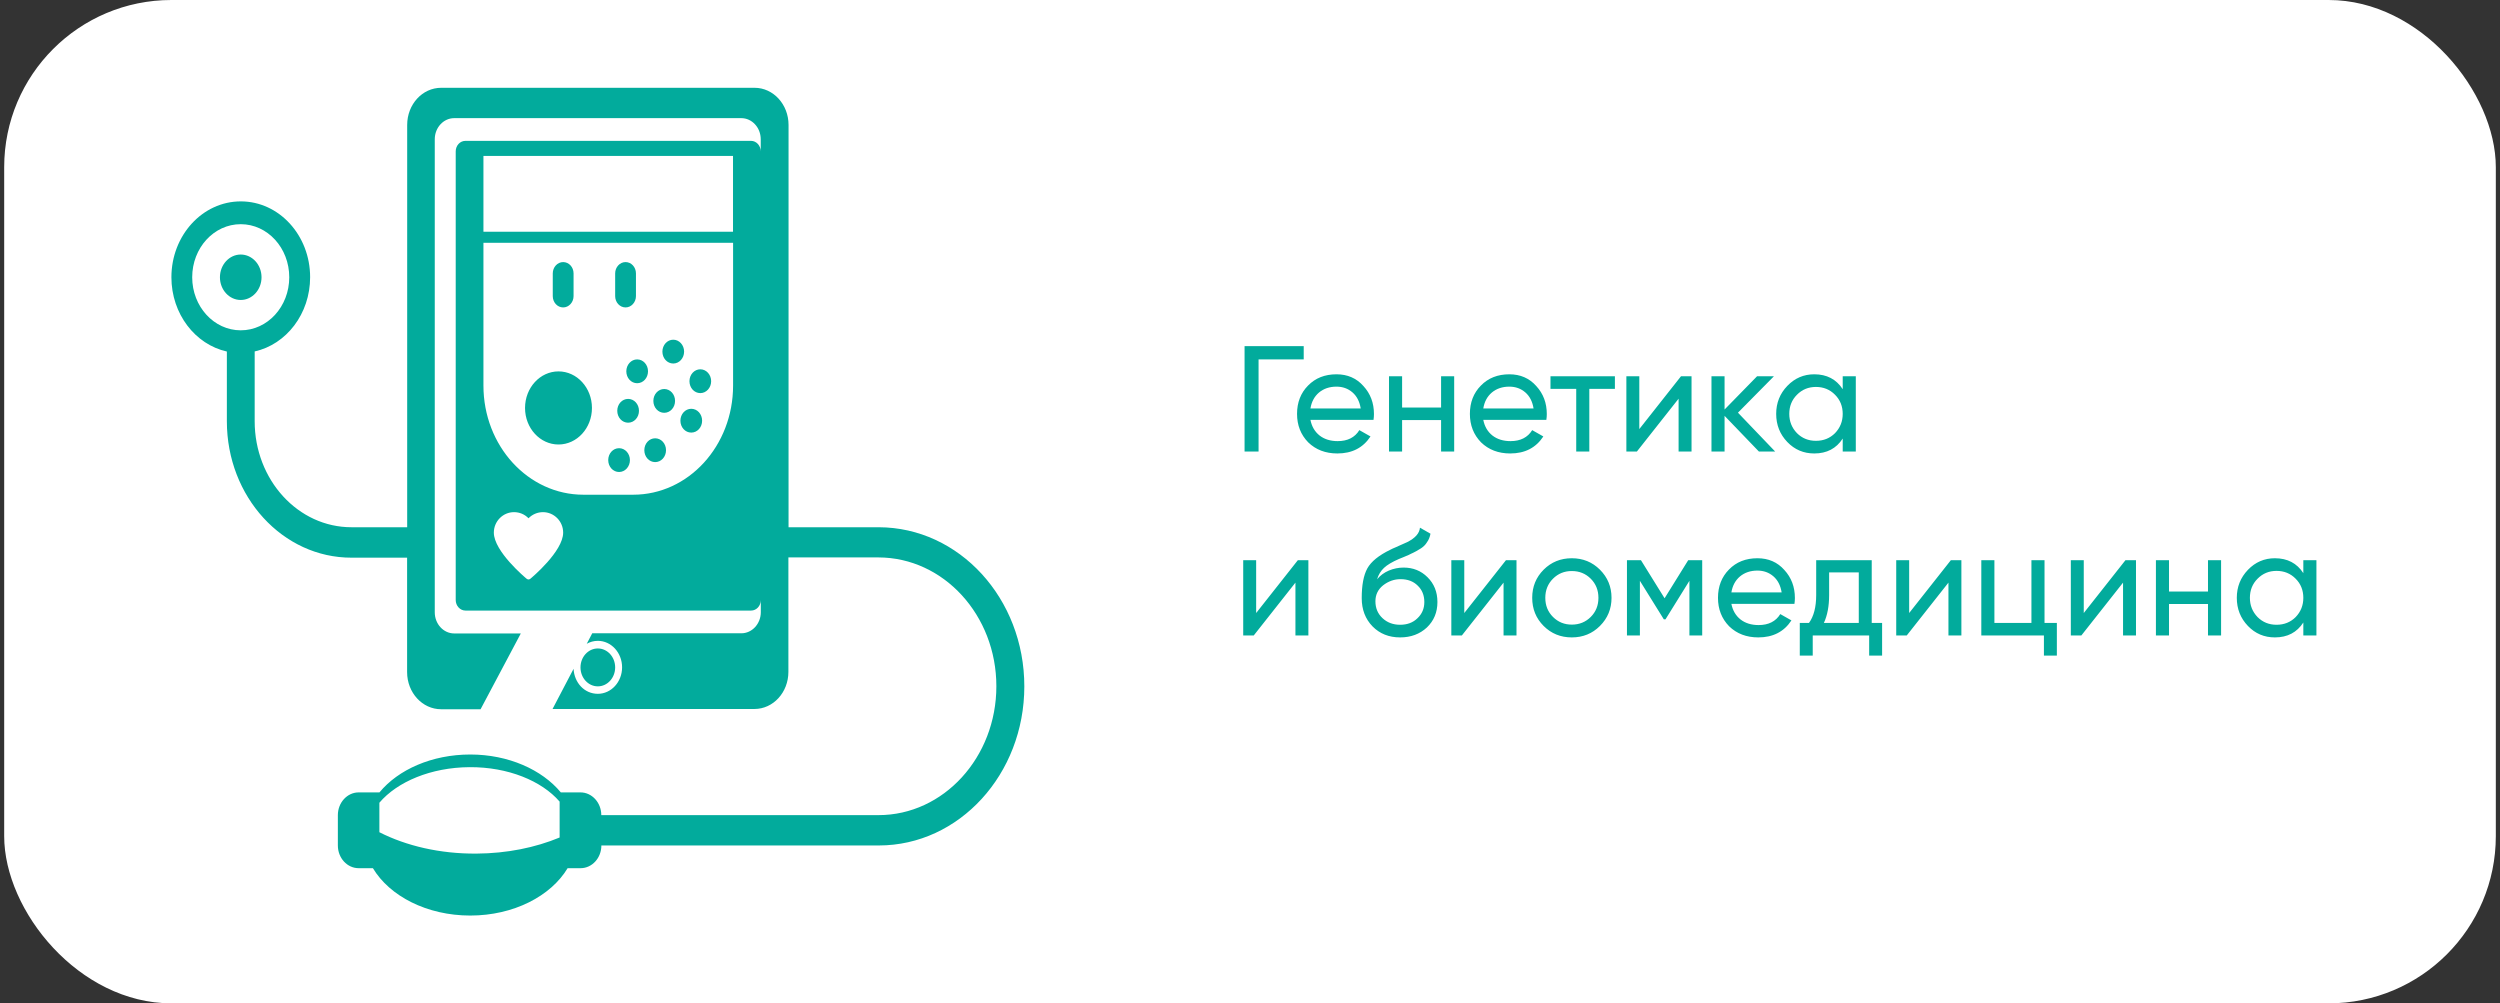
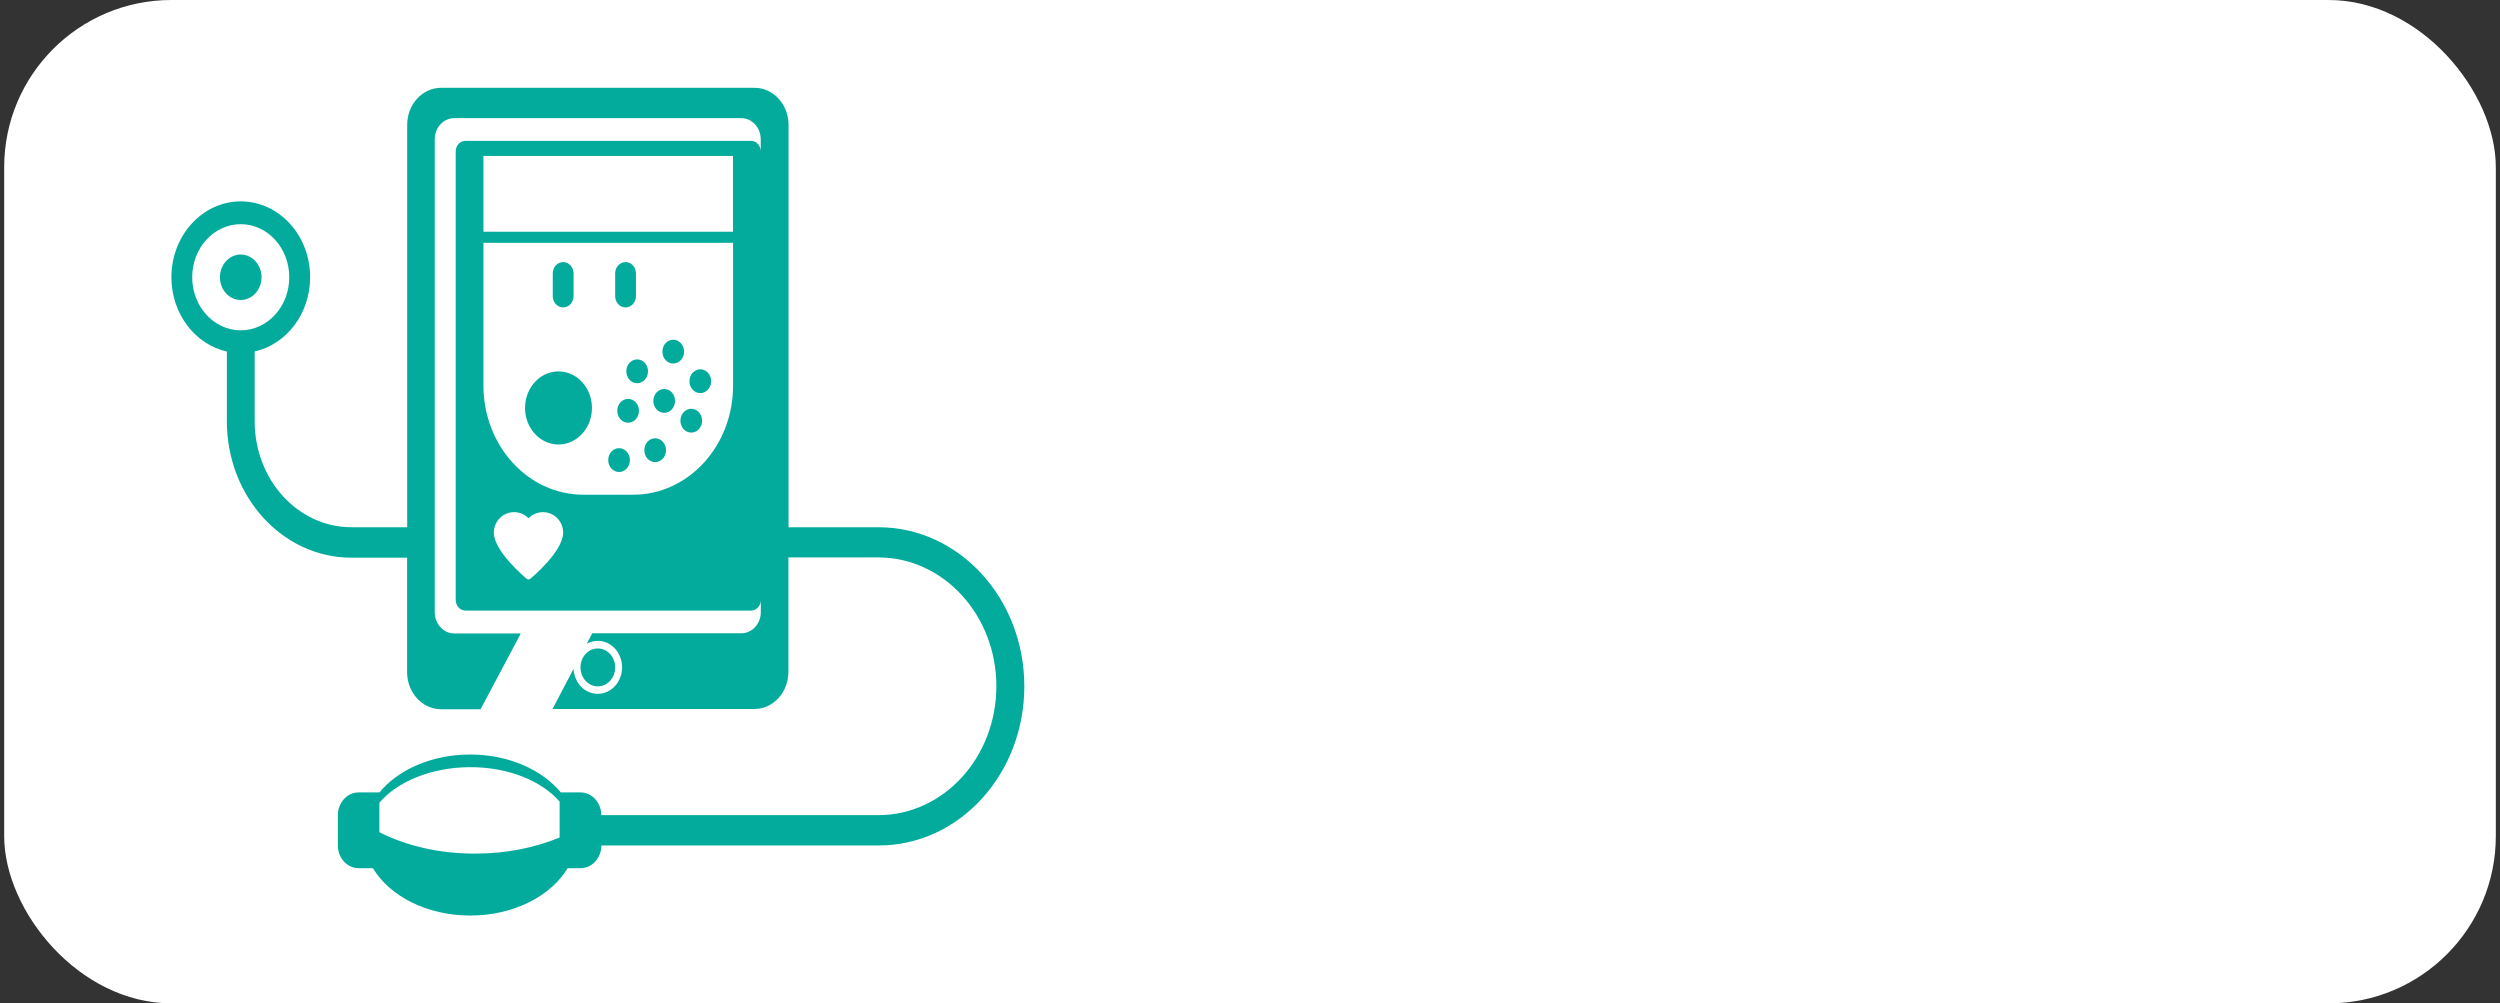
<svg xmlns="http://www.w3.org/2000/svg" width="299" height="120" viewBox="0 0 299 120" fill="none">
  <rect x="0" y="0" width="299" height="120" fill="#333333" stroke="none" />
  <rect x="0.5" width="298" height="120" rx="20" fill="white" />
  <g clip-path="url(#clip0_5644_457)">
    <path fill-rule="evenodd" clip-rule="evenodd" d="M45.374 99.534C48.591 101.168 52.61 102.121 56.981 102.091C60.631 102.07 64.038 101.369 66.931 100.165V95.874C64.786 93.388 60.758 91.723 56.152 91.753C51.547 91.784 47.519 93.488 45.374 96.005V99.534ZM22.987 33.16C22.987 36.659 25.583 39.506 28.791 39.506C32 39.506 34.595 36.669 34.595 33.16C34.595 29.65 32 26.813 28.791 26.813C25.583 26.813 22.987 29.65 22.987 33.16ZM26.304 33.16C26.304 34.663 27.421 35.877 28.791 35.877C30.161 35.877 31.279 34.663 31.279 33.16C31.279 31.656 30.161 30.442 28.791 30.442C27.421 30.442 26.304 31.666 26.304 33.16ZM57.819 18.651V27.715H87.668V18.651H57.819ZM57.819 29.039V46.114C57.819 53.333 63.173 59.168 69.77 59.168H75.727C82.342 59.168 87.677 53.322 87.677 46.114V29.039H57.819ZM63.209 61.985C62.758 61.514 62.136 61.253 61.478 61.253C60.145 61.253 59.063 62.356 59.063 63.7C59.063 65.946 62.83 69.094 62.992 69.224C63.056 69.274 63.137 69.304 63.209 69.304C63.281 69.304 63.362 69.274 63.425 69.224C63.587 69.094 67.354 65.946 67.354 63.7C67.354 62.346 66.264 61.253 64.939 61.253C64.281 61.253 63.659 61.524 63.209 61.985ZM69.427 79.822C69.427 81.075 70.355 82.088 71.5 82.088C72.644 82.088 73.573 81.075 73.573 79.822C73.573 78.569 72.644 77.556 71.5 77.556C70.355 77.556 69.427 78.569 69.427 79.822ZM73.573 32.698V35.415C73.573 36.167 74.132 36.769 74.817 36.769C75.501 36.769 76.06 36.157 76.06 35.415V32.698C76.06 31.946 75.501 31.345 74.817 31.345C74.132 31.345 73.573 31.956 73.573 32.698ZM73.825 49.132C73.825 49.923 74.402 50.555 75.123 50.555C75.844 50.555 76.421 49.923 76.421 49.132C76.421 48.339 75.844 47.708 75.123 47.708C74.402 47.708 73.825 48.339 73.825 49.132ZM72.744 55.027C72.744 55.819 73.32 56.451 74.041 56.451C74.762 56.451 75.339 55.809 75.339 55.027C75.339 54.245 74.762 53.603 74.041 53.603C73.32 53.603 72.744 54.235 72.744 55.027ZM77.061 53.844C77.061 54.636 77.637 55.268 78.358 55.268C79.079 55.268 79.656 54.636 79.656 53.844C79.656 53.052 79.079 52.42 78.358 52.42C77.637 52.42 77.061 53.052 77.061 53.844ZM78.142 47.948C78.142 48.74 78.719 49.372 79.44 49.372C80.161 49.372 80.737 48.74 80.737 47.948C80.737 47.156 80.161 46.525 79.44 46.525C78.719 46.525 78.142 47.166 78.142 47.948ZM74.907 44.409C74.907 45.201 75.483 45.833 76.204 45.833C76.925 45.833 77.502 45.201 77.502 44.409C77.502 43.617 76.925 42.985 76.204 42.985C75.483 42.985 74.907 43.627 74.907 44.409ZM79.223 42.053C79.223 42.845 79.8 43.477 80.521 43.477C81.242 43.477 81.819 42.835 81.819 42.053C81.819 41.271 81.242 40.629 80.521 40.629C79.8 40.629 79.223 41.271 79.223 42.053ZM82.459 45.592C82.459 46.384 83.036 47.016 83.757 47.016C84.478 47.016 85.054 46.374 85.054 45.592C85.054 44.81 84.478 44.168 83.757 44.168C83.036 44.168 82.459 44.81 82.459 45.592ZM81.377 50.315C81.377 51.107 81.954 51.738 82.675 51.738C83.396 51.738 83.973 51.107 83.973 50.315C83.973 49.523 83.396 48.891 82.675 48.891C81.954 48.891 81.377 49.532 81.377 50.315ZM62.794 48.791C62.794 51.207 64.588 53.162 66.796 53.162C69.004 53.162 70.797 51.207 70.797 48.791C70.797 46.374 69.004 44.419 66.796 44.419C64.588 44.419 62.794 46.374 62.794 48.791ZM66.111 32.698V35.415C66.111 36.167 66.669 36.769 67.354 36.769C68.039 36.769 68.598 36.157 68.598 35.415V32.698C68.598 31.946 68.039 31.345 67.354 31.345C66.669 31.345 66.111 31.956 66.111 32.698ZM67.886 103.835H69.436C70.806 103.835 71.924 102.622 71.924 101.118H105.097C114.713 101.118 122.509 92.606 122.509 82.088C122.509 71.57 114.713 63.078 105.088 63.058H94.31V14.942C94.31 12.485 92.489 10.5 90.245 10.5H52.764C50.511 10.5 48.699 12.485 48.699 14.942V63.058H42.066C35.65 63.078 30.459 57.393 30.459 50.375V42.033C34.244 41.191 37.091 37.541 37.091 33.15C37.091 28.146 33.378 24.086 28.8 24.086C24.222 24.086 20.5 28.146 20.5 33.16C20.5 37.541 23.348 41.201 27.133 42.043V50.385C27.133 59.408 33.811 66.718 42.057 66.698H48.69V80.383C48.69 82.84 50.511 84.825 52.755 84.825H57.477L62.289 75.761H54.323C53.043 75.761 51.998 74.628 51.998 73.235V16.656C51.998 15.262 53.043 14.13 54.323 14.13H88.659C89.939 14.13 90.984 15.262 90.984 16.656V18.11C90.984 17.418 90.462 16.847 89.822 16.847H55.666C55.017 16.847 54.503 17.408 54.503 18.11V71.761C54.503 72.453 55.026 73.024 55.666 73.024H89.831C90.48 73.024 90.993 72.453 90.993 71.761V73.215C90.993 74.608 89.948 75.741 88.668 75.741H70.833L70.175 76.995C70.572 76.774 71.022 76.644 71.5 76.644C73.104 76.644 74.402 78.067 74.402 79.812C74.402 81.557 73.104 82.98 71.5 82.98C69.896 82.98 68.688 81.657 68.598 79.993L66.084 84.795H90.227C92.48 84.795 94.292 82.81 94.292 80.353V66.668H105.07C112.857 66.688 119.165 73.576 119.165 82.078C119.165 90.58 112.848 97.489 105.07 97.489H71.915C71.915 95.995 70.797 94.771 69.427 94.771H67.075C64.822 92.054 60.812 90.239 56.242 90.239C51.673 90.239 47.636 92.034 45.383 94.771H42.895C41.525 94.771 40.408 95.995 40.408 97.489V101.118C40.408 102.622 41.525 103.835 42.895 103.835H44.599C46.599 107.174 51.06 109.5 56.242 109.5C61.424 109.5 65.885 107.174 67.886 103.835Z" fill="#02AB9C" />
  </g>
-   <path d="M148.85 41.4H155.924V42.984H150.524V54H148.85V41.4ZM164.271 50.22H156.729C156.885 51.012 157.251 51.636 157.827 52.092C158.403 52.536 159.123 52.758 159.987 52.758C161.175 52.758 162.039 52.32 162.579 51.444L163.911 52.2C163.023 53.556 161.703 54.234 159.951 54.234C158.535 54.234 157.371 53.79 156.459 52.902C155.571 51.99 155.127 50.856 155.127 49.5C155.127 48.132 155.565 47.004 156.441 46.116C157.317 45.216 158.451 44.766 159.843 44.766C161.163 44.766 162.237 45.234 163.065 46.17C163.905 47.082 164.325 48.198 164.325 49.518C164.325 49.746 164.307 49.98 164.271 50.22ZM159.843 46.242C159.015 46.242 158.319 46.476 157.755 46.944C157.203 47.412 156.861 48.048 156.729 48.852H162.741C162.609 48.024 162.279 47.382 161.751 46.926C161.223 46.47 160.587 46.242 159.843 46.242ZM172.354 48.744V45H173.92V54H172.354V50.238H167.692V54H166.125V45H167.692V48.744H172.354ZM184.943 50.22H177.401C177.557 51.012 177.923 51.636 178.499 52.092C179.075 52.536 179.795 52.758 180.659 52.758C181.847 52.758 182.711 52.32 183.251 51.444L184.583 52.2C183.695 53.556 182.375 54.234 180.623 54.234C179.207 54.234 178.043 53.79 177.131 52.902C176.243 51.99 175.799 50.856 175.799 49.5C175.799 48.132 176.237 47.004 177.113 46.116C177.989 45.216 179.123 44.766 180.515 44.766C181.835 44.766 182.909 45.234 183.737 46.17C184.577 47.082 184.997 48.198 184.997 49.518C184.997 49.746 184.979 49.98 184.943 50.22ZM180.515 46.242C179.687 46.242 178.991 46.476 178.427 46.944C177.875 47.412 177.533 48.048 177.401 48.852H183.413C183.281 48.024 182.951 47.382 182.423 46.926C181.895 46.47 181.259 46.242 180.515 46.242ZM185.438 45H193.142V46.512H190.082V54H188.516V46.512H185.438V45ZM196.062 51.318L201.048 45H202.308V54H200.76V47.682L195.774 54H194.514V45H196.062V51.318ZM207.86 49.356L212.306 54H210.362L206.258 49.734V54H204.692V45H206.258V48.978L210.146 45H212.162L207.86 49.356ZM220.388 46.548V45H221.954V54H220.388V52.452C219.62 53.64 218.486 54.234 216.986 54.234C215.714 54.234 214.64 53.778 213.764 52.866C212.876 51.942 212.432 50.82 212.432 49.5C212.432 48.192 212.876 47.076 213.764 46.152C214.652 45.228 215.726 44.766 216.986 44.766C218.486 44.766 219.62 45.36 220.388 46.548ZM217.184 52.722C218.096 52.722 218.858 52.416 219.47 51.804C220.082 51.168 220.388 50.4 220.388 49.5C220.388 48.588 220.082 47.826 219.47 47.214C218.858 46.59 218.096 46.278 217.184 46.278C216.284 46.278 215.528 46.59 214.916 47.214C214.304 47.826 213.998 48.588 213.998 49.5C213.998 50.4 214.304 51.168 214.916 51.804C215.528 52.416 216.284 52.722 217.184 52.722ZM150.236 73.318L155.222 67H156.482V76H154.934V69.682L149.948 76H148.688V67H150.236V73.318ZM167.452 76.234C166.12 76.234 165.022 75.796 164.158 74.92C163.294 74.032 162.862 72.904 162.862 71.536C162.862 69.988 163.084 68.806 163.528 67.99C163.984 67.162 164.908 66.412 166.3 65.74C166.372 65.704 166.456 65.662 166.552 65.614C166.66 65.566 166.786 65.512 166.93 65.452C167.086 65.38 167.218 65.32 167.326 65.272L168.298 64.84C169.258 64.36 169.768 63.784 169.828 63.112L171.088 63.832C171.004 64.252 170.866 64.588 170.674 64.84C170.662 64.864 170.626 64.918 170.566 65.002C170.506 65.074 170.464 65.128 170.44 65.164C170.416 65.188 170.374 65.23 170.314 65.29C170.266 65.338 170.212 65.386 170.152 65.434C170.104 65.482 170.038 65.53 169.954 65.578C169.51 65.854 169.192 66.034 169 66.118C168.928 66.154 168.85 66.19 168.766 66.226C168.694 66.262 168.634 66.292 168.586 66.316C168.538 66.34 168.502 66.358 168.478 66.37L167.884 66.622L167.308 66.856C166.504 67.204 165.91 67.558 165.526 67.918C165.142 68.278 164.866 68.734 164.698 69.286C165.07 68.83 165.538 68.482 166.102 68.242C166.678 68.002 167.266 67.882 167.866 67.882C169.006 67.882 169.96 68.266 170.728 69.034C171.52 69.814 171.916 70.804 171.916 72.004C171.916 73.228 171.496 74.242 170.656 75.046C169.804 75.838 168.736 76.234 167.452 76.234ZM170.35 72.004C170.35 71.2 170.086 70.546 169.558 70.042C169.042 69.526 168.358 69.268 167.506 69.268C166.75 69.268 166.054 69.514 165.418 70.006C164.806 70.498 164.5 71.134 164.5 71.914C164.5 72.73 164.782 73.402 165.346 73.93C165.91 74.458 166.612 74.722 167.452 74.722C168.304 74.722 168.994 74.464 169.522 73.948C170.074 73.432 170.35 72.784 170.35 72.004ZM175.127 73.318L180.113 67H181.373V76H179.825V69.682L174.839 76H173.579V67H175.127V73.318ZM191.352 74.866C190.44 75.778 189.318 76.234 187.986 76.234C186.654 76.234 185.532 75.778 184.62 74.866C183.708 73.954 183.252 72.832 183.252 71.5C183.252 70.168 183.708 69.046 184.62 68.134C185.532 67.222 186.654 66.766 187.986 66.766C189.318 66.766 190.44 67.222 191.352 68.134C192.276 69.058 192.738 70.18 192.738 71.5C192.738 72.82 192.276 73.942 191.352 74.866ZM187.986 74.704C188.886 74.704 189.642 74.398 190.254 73.786C190.866 73.174 191.172 72.412 191.172 71.5C191.172 70.588 190.866 69.826 190.254 69.214C189.642 68.602 188.886 68.296 187.986 68.296C187.098 68.296 186.348 68.602 185.736 69.214C185.124 69.826 184.818 70.588 184.818 71.5C184.818 72.412 185.124 73.174 185.736 73.786C186.348 74.398 187.098 74.704 187.986 74.704ZM201.91 67H203.584V76H202.054V69.466L199.192 74.074H198.994L196.132 69.466V76H194.584V67H196.258L199.084 71.554L201.91 67ZM214.615 72.22H207.073C207.229 73.012 207.595 73.636 208.171 74.092C208.747 74.536 209.467 74.758 210.331 74.758C211.519 74.758 212.383 74.32 212.923 73.444L214.255 74.2C213.367 75.556 212.047 76.234 210.295 76.234C208.879 76.234 207.715 75.79 206.803 74.902C205.915 73.99 205.471 72.856 205.471 71.5C205.471 70.132 205.909 69.004 206.785 68.116C207.661 67.216 208.795 66.766 210.187 66.766C211.507 66.766 212.581 67.234 213.409 68.17C214.249 69.082 214.669 70.198 214.669 71.518C214.669 71.746 214.651 71.98 214.615 72.22ZM210.187 68.242C209.359 68.242 208.663 68.476 208.099 68.944C207.547 69.412 207.205 70.048 207.073 70.852H213.085C212.953 70.024 212.623 69.382 212.095 68.926C211.567 68.47 210.931 68.242 210.187 68.242ZM223.858 67V74.506H225.1V78.412H223.552V76H216.802V78.412H215.254V74.506H216.352C216.928 73.714 217.216 72.604 217.216 71.176V67H223.858ZM218.134 74.506H222.31V68.458H218.764V71.176C218.764 72.496 218.554 73.606 218.134 74.506ZM228.336 73.318L233.322 67H234.582V76H233.034V69.682L228.048 76H226.788V67H228.336V73.318ZM244.525 67V74.506H246.001V78.412H244.453V76H236.965V67H238.531V74.506H242.959V67H244.525ZM249.218 73.318L254.204 67H255.464V76H253.916V69.682L248.93 76H247.67V67H249.218V73.318ZM264.076 70.744V67H265.642V76H264.076V72.238H259.414V76H257.848V67H259.414V70.744H264.076ZM275.478 68.548V67H277.044V76H275.478V74.452C274.71 75.64 273.576 76.234 272.076 76.234C270.804 76.234 269.73 75.778 268.854 74.866C267.966 73.942 267.522 72.82 267.522 71.5C267.522 70.192 267.966 69.076 268.854 68.152C269.742 67.228 270.816 66.766 272.076 66.766C273.576 66.766 274.71 67.36 275.478 68.548ZM272.274 74.722C273.186 74.722 273.948 74.416 274.56 73.804C275.172 73.168 275.478 72.4 275.478 71.5C275.478 70.588 275.172 69.826 274.56 69.214C273.948 68.59 273.186 68.278 272.274 68.278C271.374 68.278 270.618 68.59 270.006 69.214C269.394 69.826 269.088 70.588 269.088 71.5C269.088 72.4 269.394 73.168 270.006 73.804C270.618 74.416 271.374 74.722 272.274 74.722Z" fill="#02AB9C" />
  <defs>
    <clipPath id="clip0_5644_457">
      <rect width="102" height="99" fill="white" transform="translate(20.5 10.5)" />
    </clipPath>
  </defs>
</svg>